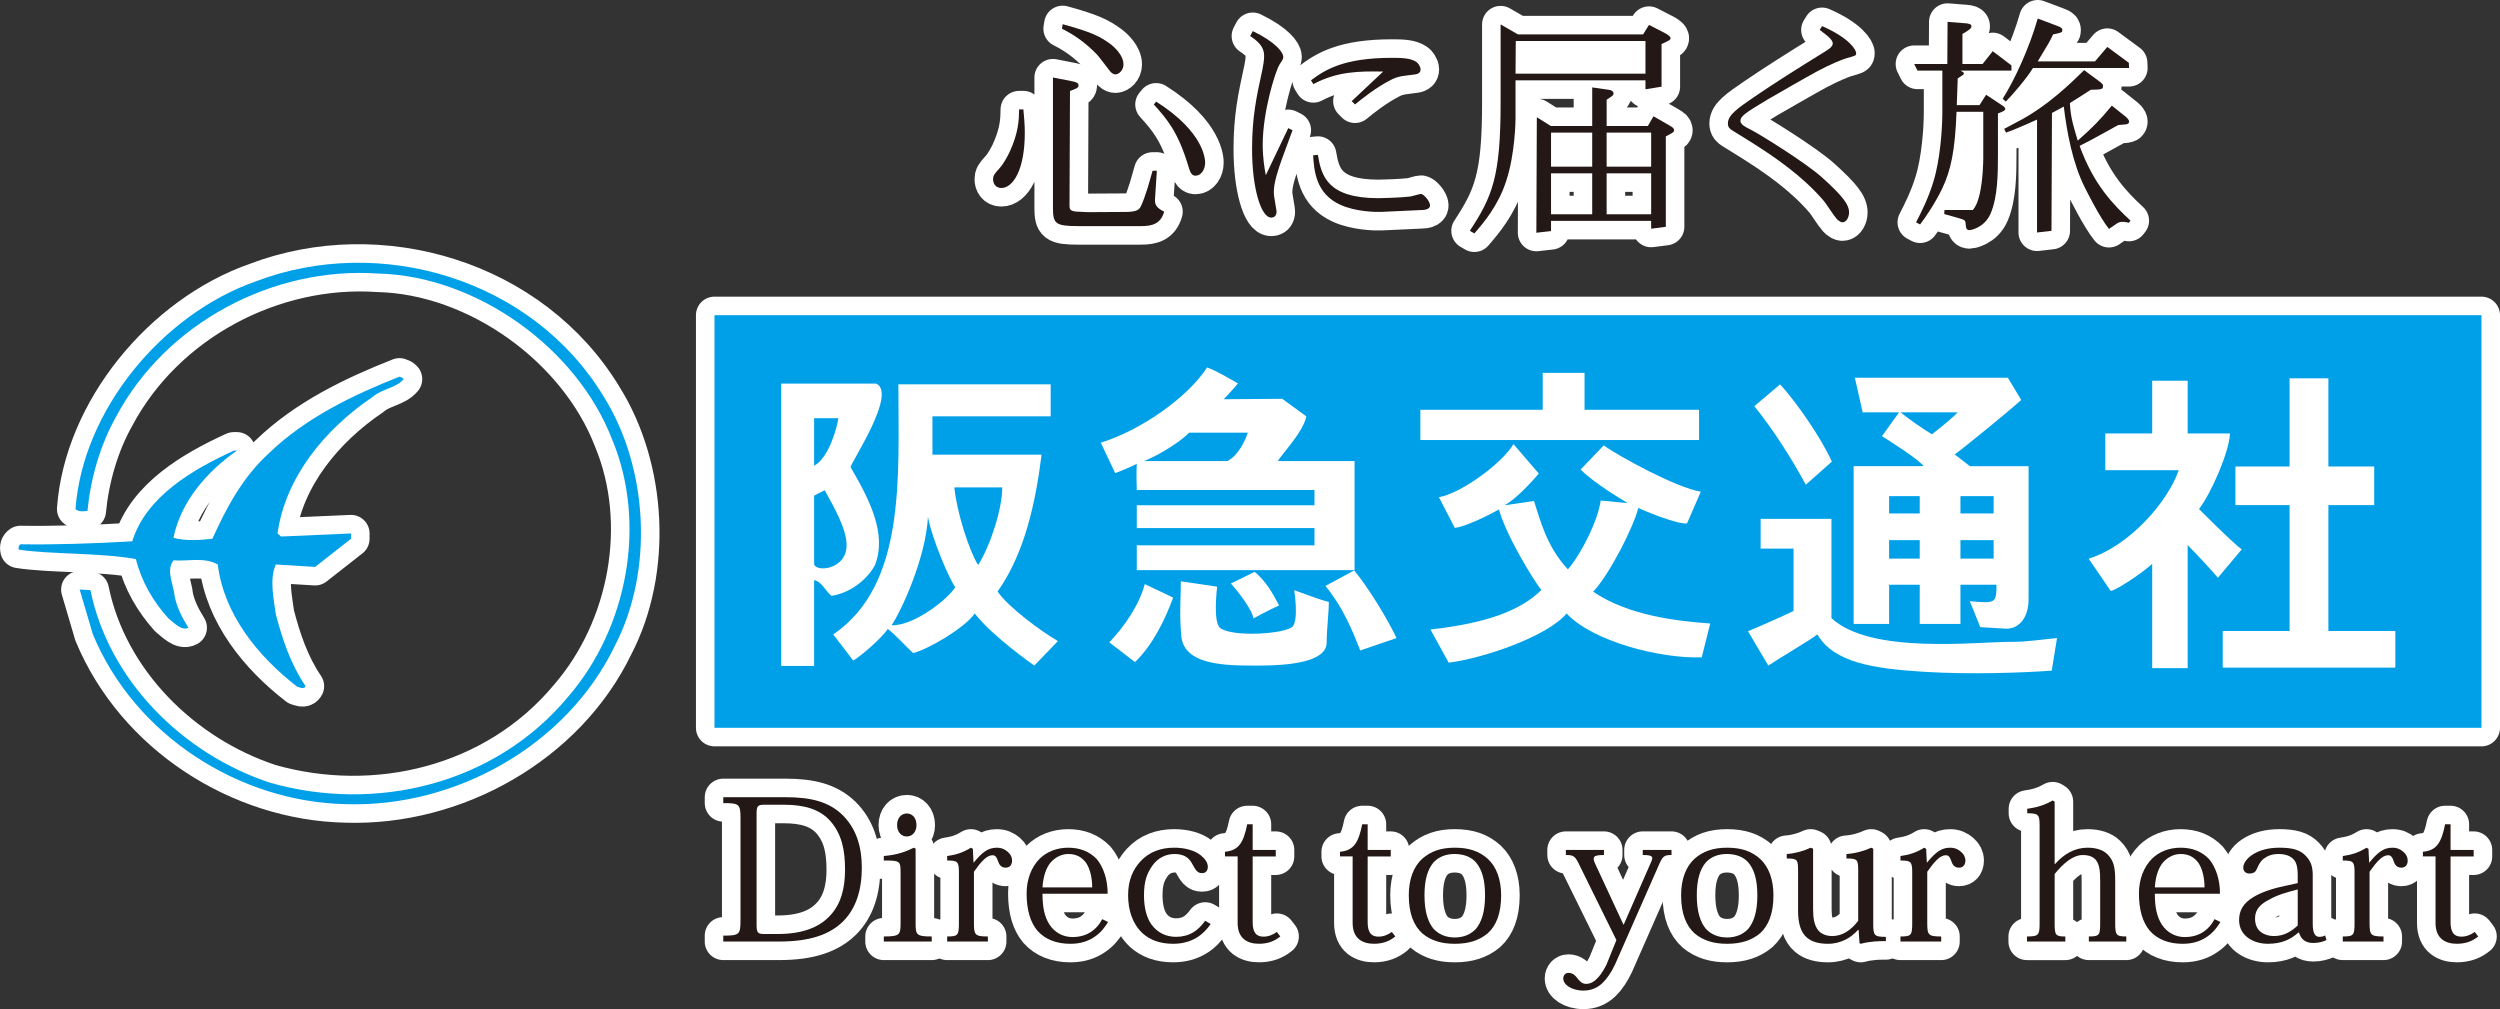
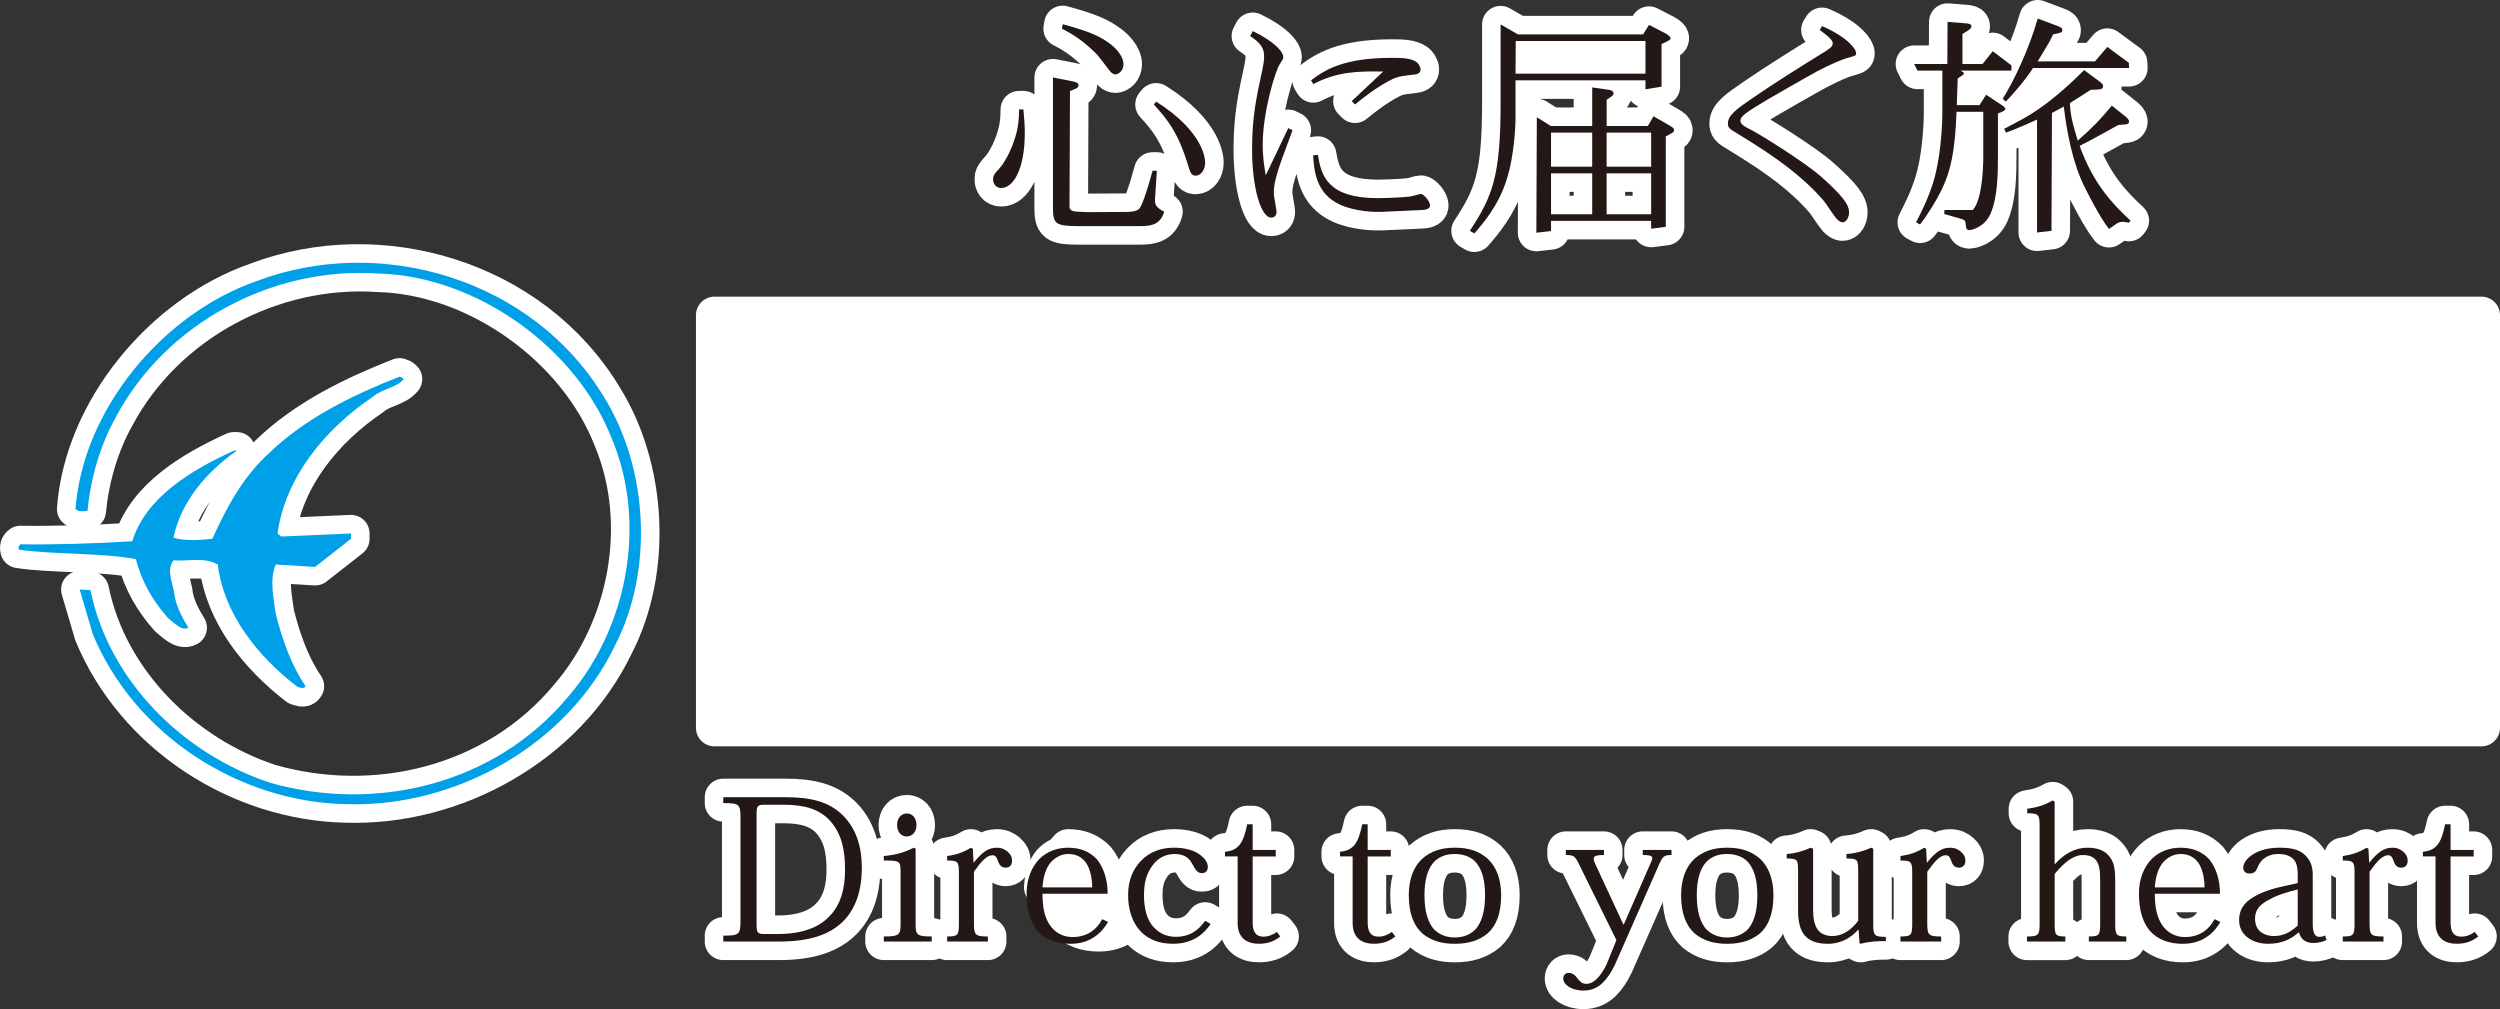
<svg xmlns="http://www.w3.org/2000/svg" id="b" viewBox="0 0 269.746 108.884">
  <rect x="0" y="0" width="269.746" height="108.884" fill="#333333" stroke="none" />
  <g id="c">
    <path d="m110.421,11.807c.076.868.153,1.558.153,2.528,0,4.06-1.303,5.95-2.528,5.95-.639,0-.894-.511-.894-.92s.102-.561.664-1.175c.511-.561.894-1.353,1.073-1.685,1.047-2.247,1.047-3.601,1.072-4.699h.46Zm14.402,6.614l-.204,3.141c-.025.613.281.919.996,1.277-.383,1.328-1.303,1.558-2.503,1.558h-6.792c-2.477,0-2.707-.281-2.707-1.992v-14.045l2.196.434c.434.103.562.205.562.409,0,.281-.23.358-.92.613l-.051,12.334c0,.383,0,.664.919.69l1.098.051,4.162-.025c1.124-.025,1.328-.256,1.507-.588.204-.383.536-1.328.741-1.991l.536-1.864h.459Zm-10.163-15.808c3.09.843,4.06,1.328,5.158,2.145.408.306,1.404,1.2,1.404,2.196,0,.638-.511,1.073-.868,1.073-.281,0-.459-.23-.536-.281-.204-.255-1.2-1.583-1.456-1.864-1.149-1.175-2.298-2.043-3.78-2.783l.077-.485Zm10.087,8.351c5.286,3.345,5.286,6.358,5.286,6.588,0,.741-.434,1.405-1.047,1.405-.459,0-.587-.435-.817-1.2-1.098-3.575-2.248-4.903-3.677-6.486l.255-.307Z" style="fill:#fff; stroke:#fff; stroke-linejoin:round; stroke-width:4px;" />
    <path d="m139.462,14.054l-1.149,3.115c-.357,1.021-.868,2.503-.868,3.474,0,.179,0,.357.026.511l.255,1.558c.051.307-.051.766-.562.766-1.123,0-2.068-3.244-2.068-7.355,0-3.498.459-5.592,1.123-8.657.077-.358.179-.945.179-1.456,0-.971-.664-1.558-1.507-2.12l.281-.537c2.579,1.251,3.294,2.35,3.294,2.784,0,.23-.102.358-.383.791-.46.664-1.839,5.133-1.839,8.683,0,1.456.205,2.605.332,3.294l2.426-5.081.459.229Zm1.992-5.388c1.507-1.124,3.498-2.426,8.734-2.426,1.072,0,2.043.025,2.656.46.127.076.434.459.434.791,0,.281-.18.485-.588.537l-1.379.179c-.459.076-.893.23-1.225.408-1.609.817-3.143,2.043-3.883,2.656l-.357-.358,3.396-3.192c-2.707-.051-4.98,0-7.534,1.354l-.255-.409Zm.741,8.044c.384,2.298,1.047,4.673,6.539,4.673.228,0,2.426-.051,3.447-.179.178-.025,1.021-.281,1.123-.281.307,0,.996.791.996,1.251,0,.434-.664.485-.844.485l-4.443.205c-.637.025-2.758-.025-4.391-.767-2.657-1.2-2.835-3.703-2.937-5.337l.511-.051Z" style="fill:#fff; stroke:#fff; stroke-linejoin:round; stroke-width:4px;" />
    <path d="m171.796,18.701v4.418h-4.442v-4.418h4.442Zm-4.442,6.231v-1.098h10.803v.843l1.582-.205v-9.755c.766-.409.895-.46.895-.664,0-.153-.076-.281-.537-.536l-1.685-.971-.611,1.047h-4.445v-2.834c.689-.46.742-.485.742-.664,0-.281-.282-.383-.537-.409l-1.763-.255v4.163h-4.468l-1.508-.945-.051,12.462,1.584-.179Zm4.442-10.624v3.677h-4.442v-3.677h4.442Zm6.36,4.392v4.418h-4.803v-4.418h4.803Zm0-4.392v3.677h-4.803v-3.677h4.803Zm-.613-9.883v3.524h-14.019l.025-3.524h13.994Zm-18.463,20.762c.994-1.149,2.553-2.962,3.422-5.618.996-2.962,1.021-6.691,1.021-6.742v-4.163h14.019v.97l1.736-.281v-4.597c.867-.409.971-.459.971-.638,0-.23-.537-.511-.588-.537l-1.736-.893-.639,1.021h-13.51l-1.863-1.073v8.453c0,7.993-.894,10.112-3.32,13.815l.486.281Z" style="fill:#fff; stroke:#fff; stroke-linejoin:round; stroke-width:4px;" />
    <path d="m196.344,3.226l.254-.409c2.988,1.303,3.703,2.605,3.678,2.937,0,.256-.076.256-1.072.537-.512.153-1.686.638-3.09,1.379-1.047.562-4.648,2.63-5.389,3.064-2.477,1.481-2.937,1.813-2.937,2.324,0,.383.639.689.844.792.996.459,6.104,3.651,7.865,5.209,2.4,2.145,3.014,3.039,3.014,3.881,0,.434-.256,1.047-.715,1.047-.307,0-.689-.434-.689-.459-.23-.23-1.098-1.609-1.353-1.89-2.248-2.605-5.082-4.597-8.019-6.435l-1.812-1.124c-.281-.179-.486-.332-.486-.766,0-.92,1.1-1.66,2.811-2.835,2.195-1.507,5.004-3.269,7.277-4.673.766-.46,1.227-.741,1.227-1.124,0-.332-.512-.766-.715-.919l-.689-.537Z" style="fill:#fff; stroke:#fff; stroke-linejoin:round; stroke-width:4px;" />
    <path d="m206.742,23.988c.561-1.098,1.303-2.554,1.838-4.29.766-2.4.996-5.822.996-7.61v-4.469h-2.682l-.357-.715h3.576l.025-4.545,1.939.153c.332.026.639.077.639.332,0,.23-.307.435-.971.817v3.243h2.172l1.098-1.379,2.017,1.532v.561h-5.49c.332.205.357.205.357.307,0,.128-.076.153-.664.536l-.102,2.886h2.451l.715-1.123,1.66,1.098c.127.077.408.255.408.434s-.256.281-.791.485v4.469c0,2.068-.025,4.545-.793,6.333-.689,1.583-2.221,1.787-2.246,1.787-.307,0-.408-.153-.435-.536-.025-.459-.025-.561-.689-.74l-1.633-.46.025-.434h3.064c.229-.306.459-.587.74-1.736.357-1.583.383-3.55.383-3.882v-4.979h-2.885c-.154,4.265-.639,6.359-1.533,8.249-.715,1.507-1.787,3.115-2.4,3.907l-.434-.23Zm12.615-16.65c-.664,1.098-2.223,2.911-2.937,3.626l-.332-.307c1.227-1.94,2.861-5.414,3.779-8.657l2.172.817c.434.153.484.281.484.435,0,.255-.102.28-.996.459-.332.715-.459.945-1.66,2.911h6.18l1.328-1.558,2.324,1.711.025.562h-10.367Zm.434,5.566l-1.201.537c-1.301.562-1.506.638-2.144.868l-.203-.409c.076-.025.305-.153.357-.179l1.098-.587c3.217-1.66,5.797-4.214,7.176-5.567l1.557,1.149c.461.332.486.434.486.562,0,.383-.23.383-1.328.409-.408.281-1.559.996-2.248,1.43.053,1.251.231,2.043.844,4.061,1.711-1.532,2.324-2.145,3.678-3.78l1.506,1.2c.076.077.357.281.357.537,0,.102-.076.179-.102.204-.154.076-.23.102-1.072.153l-1.201.664c-1.404.791-2.246,1.226-2.963,1.583,1.508,4.188,3.652,6.358,5.492,8.069l-.18.23c-.102-.026-.408-.102-.664-.102s-.434.051-.664.204c-.127.077-.689.485-.816.562-.996-1.226-2.451-4.163-2.605-4.469-1.328-2.63-1.941-6.001-2.273-8.733l-1.275.689-.051,12.718-1.559.179v-12.182Z" style="fill:#fff; stroke:#fff; stroke-linejoin:round; stroke-width:4px;" />
    <path d="m81.636,87.751c0-.746.118-.922.799-.922h2.115c2.209,0,3.902.461,5.077,1.801,1.199,1.406,1.551,3.076,1.551,5.228,0,1.998-.446,3.689-1.599,4.92-1.175,1.297-3.032,2-5.664,2h-1.458c-.729,0-.823-.154-.823-1.076v-11.951Zm-3.596,13.84h6.017c3.432,0,5.5-.791,6.911-2.176,1.387-1.383,2.021-3.383,2.021-5.799,0-2.197-.563-4.195-2.115-5.711-1.48-1.406-3.361-1.889-6.158-1.889h-6.675v.637c1.716,0,1.857.109,1.857,1.625v11.049c0,1.516-.141,1.627-1.857,1.627v.637Z" style="fill:#fff; stroke:#fff; stroke-linejoin:round; stroke-width:4px;" />
    <path d="m97.853,87.772c.564,0,1.034.463,1.034,1.254,0,.768-.47,1.228-1.058,1.228-.564,0-1.034-.461-1.034-1.228,0-.791.47-1.254,1.058-1.254Zm-.682,6.416c0-1.297-.047-1.34-1.81-1.34v-.484c1.387-.131,2.21-.394,3.244-.9l.188.109v8.018c0,1.275.071,1.451,1.74,1.451v.549h-5.171v-.549c1.716,0,1.81-.176,1.81-1.451v-5.402Z" style="fill:#fff; stroke:#fff; stroke-linejoin:round; stroke-width:4px;" />
    <path d="m103.466,94.21c0-1.252-.117-1.361-1.269-1.361v-.484c.94-.131,1.716-.373,2.562-.9l.212.131.07,1.473h.023c.917-1.121,1.551-1.603,2.491-1.603.518,0,.87.176,1.176.439.305.264.47.57.47.945,0,.482-.259.768-.682.768-.353,0-.635-.154-.799-.615-.188-.549-.329-.725-.635-.725-.611,0-1.223.682-1.998,1.779v5.535c0,1.297.118,1.451,1.504,1.451v.549h-4.395v-.549c1.175,0,1.269-.133,1.269-1.451v-5.381Z" style="fill:#fff; stroke:#fff; stroke-linejoin:round; stroke-width:4px;" />
-     <path d="m112.486,95.747c.07-1.207.399-2.109.87-2.68.54-.615,1.246-.922,1.904-.922.917,0,1.481.373,1.904.922.47.682.682,1.691.682,2.68h-5.359Zm7.028.682c0-1.537-.447-2.855-1.176-3.734-.799-.836-1.833-1.23-3.079-1.23s-2.303.439-3.056,1.164c-.916.9-1.434,2.264-1.434,3.756,0,1.846.423,3.143,1.152,4.021.87.988,2.115,1.428,3.573,1.428,1.128,0,1.975-.309,2.632-.77.658-.439,1.081-1.01,1.434-1.582l-.635-.307c-.282.57-.682,1.01-1.152,1.34-.611.416-1.316.592-2.068.592-1.011,0-1.904-.504-2.445-1.316-.611-.924-.775-2.043-.775-3.361h7.028Z" style="fill:#fff; stroke:#fff; stroke-linejoin:round; stroke-width:4px;" />
+     <path d="m112.486,95.747c.07-1.207.399-2.109.87-2.68.54-.615,1.246-.922,1.904-.922.917,0,1.481.373,1.904.922.47.682.682,1.691.682,2.68h-5.359Zm7.028.682c0-1.537-.447-2.855-1.176-3.734-.799-.836-1.833-1.23-3.079-1.23c-.916.9-1.434,2.264-1.434,3.756,0,1.846.423,3.143,1.152,4.021.87.988,2.115,1.428,3.573,1.428,1.128,0,1.975-.309,2.632-.77.658-.439,1.081-1.01,1.434-1.582l-.635-.307c-.282.57-.682,1.01-1.152,1.34-.611.416-1.316.592-2.068.592-1.011,0-1.904-.504-2.445-1.316-.611-.924-.775-2.043-.775-3.361h7.028Z" style="fill:#fff; stroke:#fff; stroke-linejoin:round; stroke-width:4px;" />
    <path d="m130.629,99.702c-.329.482-.846,1.076-1.551,1.492-.634.375-1.457.639-2.492.639-1.48,0-2.539-.439-3.314-1.143-1.104-1.033-1.551-2.527-1.551-4.107,0-1.604.517-2.746,1.316-3.625.963-1.055,2.233-1.494,3.666-1.494,1.128,0,2.186.285,2.844.812.446.352.775.769.775,1.252,0,.396-.211.682-.611.682-.494,0-.658-.242-1.128-1.098-.306-.572-.87-.967-1.856-.967-.894,0-1.787.394-2.398,1.273-.587.834-.893,1.691-.893,3.185,0,1.34.282,2.416.799,3.141.635.879,1.575,1.34,2.656,1.34.682,0,1.293-.154,1.857-.482.47-.285.893-.703,1.293-1.252l.587.352Z" style="fill:#fff; stroke:#fff; stroke-linejoin:round; stroke-width:4px;" />
    <path d="m132.176,91.903c1.481-.133,1.998-.988,2.397-2.965h.588v2.768h2.491v.703h-2.491v7.094c0,1.033.329,1.56,1.151,1.56.541,0,.987-.176,1.457-.506l.376.484c-.611.504-1.34.791-2.303.791-1.199,0-2.304-.527-2.304-2.242v-7.182h-1.363v-.506Z" style="fill:#fff; stroke:#fff; stroke-linejoin:round; stroke-width:4px;" />
    <path d="m144.584,91.903c1.481-.133,1.999-.988,2.397-2.965h.588v2.768h2.492v.703h-2.492v7.094c0,1.033.328,1.56,1.152,1.56.539,0,.986-.176,1.457-.506l.375.484c-.611.504-1.34.791-2.303.791-1.199,0-2.303-.527-2.303-2.242v-7.182h-1.364v-.506Z" style="fill:#fff; stroke:#fff; stroke-linejoin:round; stroke-width:4px;" />
    <path d="m153.699,96.626c0-1.691.328-2.789.963-3.559.564-.615,1.34-.922,2.281-.922.986,0,1.785.307,2.326.922.635.77.965,1.867.965,3.559,0,1.779-.4,2.9-.988,3.603-.541.57-1.293.922-2.279.922s-1.74-.352-2.281-.922c-.586-.703-.986-1.824-.986-3.603Zm-1.693-.021c0,1.998.565,3.316,1.482,4.129.939.77,2.068,1.1,3.478,1.1,1.48,0,2.633-.352,3.572-1.143.893-.812,1.434-2.109,1.434-4.086,0-1.736-.518-3.076-1.434-3.932-.916-.814-1.998-1.209-3.572-1.209-1.504,0-2.586.394-3.502,1.186-.941.857-1.459,2.219-1.459,3.955Z" style="fill:#fff; stroke:#fff; stroke-linejoin:round; stroke-width:4px;" />
    <path d="m170.552,93.616c-.587-1.273-.727-1.361-1.599-1.361v-.549h4.113v.549c-1.198,0-1.316.197-.869,1.119l2.961,6.371h.047l2.939-6.721c.281-.594.187-.77-.895-.77v-.549h3.104v.549c-.752,0-.939.109-1.316.967l-4.771,10.83c-.399.834-.823,1.492-1.363,2.019-.565.527-1.223.812-2.045.812-.682,0-1.223-.176-1.598-.416-.4-.264-.588-.572-.588-.9,0-.33.234-.594.565-.594.492,0,.752.307.986.615.235.285.47.57.918.57,1.033.023,1.809-1.295,2.208-2.107l1.058-2.615-3.854-7.82Z" style="fill:#fff; stroke:#fff; stroke-linejoin:round; stroke-width:4px;" />
    <path d="m183.08,96.626c0-1.691.33-2.789.963-3.559.564-.615,1.34-.922,2.281-.922.986,0,1.785.307,2.326.922.635.77.965,1.867.965,3.559,0,1.779-.4,2.9-.988,3.603-.541.57-1.293.922-2.279.922s-1.74-.352-2.281-.922c-.586-.703-.986-1.824-.986-3.603Zm-1.691-.021c0,1.998.562,3.316,1.48,4.129.939.77,2.068,1.1,3.478,1.1,1.48,0,2.633-.352,3.572-1.143.892-.812,1.434-2.109,1.434-4.086,0-1.736-.518-3.076-1.434-3.932-.916-.814-1.998-1.209-3.572-1.209-1.504,0-2.586.394-3.502,1.186-.941.857-1.457,2.219-1.457,3.955Z" style="fill:#fff; stroke:#fff; stroke-linejoin:round; stroke-width:4px;" />
    <path d="m202.119,99.636c0,1.295.094,1.449,1.363,1.449v.461c-.471,0-.916,0-1.316.045-.471.043-.916.109-1.387.242l-.141-.066-.094-1.428h-.07c-.705.791-1.787,1.494-3.244,1.494-.941,0-1.717-.199-2.258-.66-.656-.549-.963-1.516-.963-2.898v-4.285c0-1.228-.047-1.361-1.223-1.361v-.482c.941-.067,1.834-.33,2.586-.682l.258.109v6.525c0,1.031.143,1.756.541,2.262.33.418.895.637,1.527.637,1.059,0,1.998-.592,2.799-1.646v-5.295c0-1.318-.047-1.428-1.269-1.428v-.482c.986-.067,1.904-.33,2.68-.682l.211.109v8.062Z" style="fill:#fff; stroke:#fff; stroke-linejoin:round; stroke-width:4px;" />
    <path d="m206.326,94.21c0-1.252-.117-1.361-1.269-1.361v-.484c.941-.131,1.717-.373,2.562-.9l.211.131.07,1.473h.025c.916-1.121,1.551-1.603,2.49-1.603.517,0,.869.176,1.176.439.305.264.471.57.471.945,0,.482-.26.768-.682.768-.353,0-.635-.154-.801-.615-.187-.549-.328-.725-.635-.725-.609,0-1.221.682-1.996,1.779v5.535c0,1.297.117,1.451,1.504,1.451v.549h-4.396v-.549c1.176,0,1.269-.133,1.269-1.451v-5.381Z" style="fill:#fff; stroke:#fff; stroke-linejoin:round; stroke-width:4px;" />
    <path d="m220.07,89.048c0-1.164-.141-1.297-1.338-1.297v-.482c1.08-.154,1.879-.397,2.75-.9l.211.131v6.723h.047c.963-1.076,2.115-1.758,3.502-1.758.916,0,1.67.242,2.115.682.728.703.869,1.471.869,2.877v4.568c0,1.297.096,1.451,1.199,1.451v.549h-4.043v-.549c1.129,0,1.223-.133,1.223-1.451v-4.48c0-1.143-.07-1.824-.471-2.328-.305-.352-.752-.527-1.41-.527-1.033,0-2.068.857-3.031,2.043v5.316c0,1.295.094,1.428,1.152,1.428v.549h-4.139v-.549c1.269,0,1.363-.154,1.363-1.451v-10.543Z" style="fill:#fff; stroke:#fff; stroke-linejoin:round; stroke-width:4px;" />
    <path d="m232.506,95.747c.07-1.207.398-2.109.869-2.68.541-.615,1.246-.922,1.904-.922.916,0,1.48.373,1.904.922.469.682.682,1.691.682,2.68h-5.359Zm7.027.682c0-1.537-.447-2.855-1.176-3.734-.799-.836-1.832-1.23-3.078-1.23s-2.305.439-3.057,1.164c-.916.9-1.434,2.264-1.434,3.756,0,1.846.424,3.143,1.152,4.021.869.988,2.115,1.428,3.572,1.428,1.129,0,1.975-.309,2.633-.77.658-.439,1.082-1.01,1.434-1.582l-.635-.307c-.281.57-.682,1.01-1.152,1.34-.609.416-1.314.592-2.068.592-1.01,0-1.902-.504-2.443-1.316-.611-.924-.775-2.043-.775-3.361h7.027Z" style="fill:#fff; stroke:#fff; stroke-linejoin:round; stroke-width:4px;" />
    <path d="m247.922,99.854c-.588.551-1.389,1.143-2.539,1.143-.705,0-1.199-.219-1.551-.527-.353-.328-.518-.812-.518-1.383,0-1.012.658-1.582,1.574-2.043.869-.506,2.021-.812,3.033-1.076v3.887Zm1.621-5.338c0-.967-.164-1.559-.775-2.195-.588-.615-1.41-.857-2.82-.857-1.246,0-2.068.285-2.68.615-.752.418-1.223,1.01-1.223,1.537,0,.33.211.637.658.637.494,0,.705-.219.822-.527.211-.482.424-.855.728-1.076.424-.307.893-.504,1.598-.504.777,0,1.34.219,1.693.658.305.373.377,1.033.377,1.537v.945l-1.389.307c-1.504.309-2.678.748-3.478,1.254-1.033.637-1.457,1.428-1.457,2.437,0,.834.377,1.471.941,1.889.611.461,1.41.66,2.162.66,1.551,0,2.49-.506,3.291-1.209h.07c.211.725.705,1.121,1.527,1.121.611,0,1.033-.133,1.434-.309l-.141-.506c-.187.111-.4.154-.635.154-.471,0-.705-.439-.705-1.428v-5.141Z" style="fill:#fff; stroke:#fff; stroke-linejoin:round; stroke-width:4px;" />
    <path d="m254.053,94.21c0-1.252-.117-1.361-1.27-1.361v-.484c.939-.131,1.715-.373,2.562-.9l.211.131.07,1.473h.023c.916-1.121,1.551-1.603,2.492-1.603.516,0,.869.176,1.174.439.307.264.471.57.471.945,0,.482-.258.768-.682.768-.352,0-.635-.154-.799-.615-.187-.549-.33-.725-.635-.725-.611,0-1.223.682-1.998,1.779v5.535c0,1.297.117,1.451,1.504,1.451v.549h-4.395v-.549c1.176,0,1.27-.133,1.27-1.451v-5.381Z" style="fill:#fff; stroke:#fff; stroke-linejoin:round; stroke-width:4px;" />
    <path d="m261.428,91.903c1.48-.133,1.998-.988,2.396-2.965h.588v2.768h2.492v.703h-2.492v7.094c0,1.033.33,1.56,1.152,1.56.541,0,.986-.176,1.457-.506l.375.484c-.609.504-1.34.791-2.303.791-1.199,0-2.303-.527-2.303-2.242v-7.182h-1.363v-.506Z" style="fill:#fff; stroke:#fff; stroke-linejoin:round; stroke-width:4px;" />
    <rect x="77.091" y="34.008" width="190.655" height="44.522" style="fill:#fff; stroke:#fff; stroke-linejoin:round; stroke-width:4px;" />
    <path d="m65.164,42.83c4.771,7.658,5.41,18.726,1.157,26.892-5.158,10.682-17.155,17.434-29.022,17.045-11.549-.248-22.769-7.457-27.282-18.33l-1.422-4.828,1.165.066c1.991,9.775,9.995,17.695,19.407,20.787,11.291,3.209,24.186.25,32.129-9.277,6.446-7.457,8.511-18.713,4.769-27.729-3.804-9.901-14.644-17.684-25.279-17.943-11.288-.773-22.84,5.283-28.255,15.439-1.744,3.091-2.77,6.768-3.089,10.162-.393.071-.971.133-1.296-.187.78-10.683,9.358-21.037,19.479-24.575,13.351-5.086,29.809-.324,37.539,12.478Z" style="fill:#fff; stroke:#fff; stroke-linejoin:round; stroke-width:4px;" />
    <path d="m43.559,40.904c-.779.959-2.329,1.027-3.356,1.926-5.16,3.479-9.422,8.691-10.257,14.727l.385.333,7.544-.333v.576l-3.874,3.036-4.248-.261c-.713,1.671-.194,3.794,0,5.338.704,2.71,1.603,5.41,3.221,7.792-.194.377-.641.125-.896.063-4.268-3.285-7.936-7.855-8.579-13.193-1.486-.836-3.23-.32-4.78-.447-.839,1.161,0,2.512.134,3.916.261,1.234.834,2.317,1.475,3.352-.705.387-1.549-.521-2.187-1.034-1.615-1.795-2.896-3.991-3.476-6.369-3.686-.692-9.425-.506-12.64-1.024-.067-.254,0-.456.189-.575,3.413.059,7.992-.074,12.058-.323,1.479-4.827,6.577-7.78,10.964-9.782h.318c-3.288,2.314-6.051,5.535-6.835,9.398,1.231.384,2.969.25,4.197.114,1.482-3.27,3.22-6.611,6.124-9.253,3.934-3.792,9.022-6.251,14.062-8.238.124.065.321.065.456.263Z" style="fill:#fff; stroke:#fff; stroke-linejoin:round; stroke-width:4px;" />
    <path d="m110.421,11.807c.076.868.153,1.558.153,2.528,0,4.06-1.303,5.95-2.528,5.95-.639,0-.894-.511-.894-.92s.102-.561.664-1.175c.511-.561.894-1.353,1.073-1.685,1.047-2.247,1.047-3.601,1.072-4.699h.46Zm14.402,6.614l-.204,3.141c-.025.613.281.919.996,1.277-.383,1.328-1.303,1.558-2.503,1.558h-6.792c-2.477,0-2.707-.281-2.707-1.992v-14.045l2.196.434c.434.103.562.205.562.409,0,.281-.23.358-.92.613l-.051,12.334c0,.383,0,.664.919.69l1.098.051,4.162-.025c1.124-.025,1.328-.256,1.507-.588.204-.383.536-1.328.741-1.991l.536-1.864h.459Zm-10.163-15.808c3.09.843,4.06,1.328,5.158,2.145.408.306,1.404,1.2,1.404,2.196,0,.638-.511,1.073-.868,1.073-.281,0-.459-.23-.536-.281-.204-.255-1.2-1.583-1.456-1.864-1.149-1.175-2.298-2.043-3.78-2.783l.077-.485Zm10.087,8.351c5.286,3.345,5.286,6.358,5.286,6.588,0,.741-.434,1.405-1.047,1.405-.459,0-.587-.435-.817-1.2-1.098-3.575-2.248-4.903-3.677-6.486l.255-.307Z" style="fill:#231815;" />
    <path d="m139.462,14.054l-1.149,3.115c-.357,1.021-.868,2.503-.868,3.474,0,.179,0,.357.026.511l.255,1.558c.051.307-.051.766-.562.766-1.123,0-2.068-3.244-2.068-7.355,0-3.498.459-5.592,1.123-8.657.077-.358.179-.945.179-1.456,0-.971-.664-1.558-1.507-2.12l.281-.537c2.579,1.251,3.294,2.35,3.294,2.784,0,.23-.102.358-.383.791-.46.664-1.839,5.133-1.839,8.683,0,1.456.205,2.605.332,3.294l2.426-5.081.459.229Zm1.992-5.388c1.507-1.124,3.498-2.426,8.734-2.426,1.072,0,2.043.025,2.656.46.127.076.434.459.434.791,0,.281-.18.485-.588.537l-1.379.179c-.459.076-.893.23-1.225.408-1.609.817-3.143,2.043-3.883,2.656l-.357-.358,3.396-3.192c-2.707-.051-4.98,0-7.534,1.354l-.255-.409Zm.741,8.044c.384,2.298,1.047,4.673,6.539,4.673.228,0,2.426-.051,3.447-.179.178-.025,1.021-.281,1.123-.281.307,0,.996.791.996,1.251,0,.434-.664.485-.844.485l-4.443.205c-.637.025-2.758-.025-4.391-.767-2.657-1.2-2.835-3.703-2.937-5.337l.511-.051Z" style="fill:#231815;" />
    <path d="m171.796,18.701v4.418h-4.442v-4.418h4.442Zm-4.442,6.231v-1.098h10.803v.843l1.582-.205v-9.755c.766-.409.895-.46.895-.664,0-.153-.076-.281-.537-.536l-1.685-.971-.611,1.047h-4.445v-2.834c.689-.46.742-.485.742-.664,0-.281-.282-.383-.537-.409l-1.763-.255v4.163h-4.468l-1.508-.945-.051,12.462,1.584-.179Zm4.442-10.624v3.677h-4.442v-3.677h4.442Zm6.36,4.392v4.418h-4.803v-4.418h4.803Zm0-4.392v3.677h-4.803v-3.677h4.803Zm-.613-9.883v3.524h-14.019l.025-3.524h13.994Zm-18.463,20.762c.994-1.149,2.553-2.962,3.422-5.618.996-2.962,1.021-6.691,1.021-6.742v-4.163h14.019v.97l1.736-.281v-4.597c.867-.409.971-.459.971-.638,0-.23-.537-.511-.588-.537l-1.736-.893-.639,1.021h-13.51l-1.863-1.073v8.453c0,7.993-.894,10.112-3.32,13.815l.486.281Z" style="fill:#231815;" />
    <path d="m196.344,3.226l.254-.409c2.988,1.303,3.703,2.605,3.678,2.937,0,.256-.076.256-1.072.537-.512.153-1.686.638-3.09,1.379-1.047.562-4.648,2.63-5.389,3.064-2.477,1.481-2.937,1.813-2.937,2.324,0,.383.639.689.844.792.996.459,6.104,3.651,7.865,5.209,2.4,2.145,3.014,3.039,3.014,3.881,0,.434-.256,1.047-.715,1.047-.307,0-.689-.434-.689-.459-.23-.23-1.098-1.609-1.353-1.89-2.248-2.605-5.082-4.597-8.019-6.435l-1.812-1.124c-.281-.179-.486-.332-.486-.766,0-.92,1.1-1.66,2.811-2.835,2.195-1.507,5.004-3.269,7.277-4.673.766-.46,1.227-.741,1.227-1.124,0-.332-.512-.766-.715-.919l-.689-.537Z" style="fill:#231815;" />
    <path d="m206.742,23.988c.561-1.098,1.303-2.554,1.838-4.29.766-2.4.996-5.822.996-7.61v-4.469h-2.682l-.357-.715h3.576l.025-4.545,1.939.153c.332.026.639.077.639.332,0,.23-.307.435-.971.817v3.243h2.172l1.098-1.379,2.017,1.532v.561h-5.49c.332.205.357.205.357.307,0,.128-.076.153-.664.536l-.102,2.886h2.451l.715-1.123,1.66,1.098c.127.077.408.255.408.434s-.256.281-.791.485v4.469c0,2.068-.025,4.545-.793,6.333-.689,1.583-2.221,1.787-2.246,1.787-.307,0-.408-.153-.435-.536-.025-.459-.025-.561-.689-.74l-1.633-.46.025-.434h3.064c.229-.306.459-.587.74-1.736.357-1.583.383-3.55.383-3.882v-4.979h-2.885c-.154,4.265-.639,6.359-1.533,8.249-.715,1.507-1.787,3.115-2.4,3.907l-.434-.23Zm12.615-16.65c-.664,1.098-2.223,2.911-2.937,3.626l-.332-.307c1.227-1.94,2.861-5.414,3.779-8.657l2.172.817c.434.153.484.281.484.435,0,.255-.102.28-.996.459-.332.715-.459.945-1.66,2.911h6.18l1.328-1.558,2.324,1.711.025.562h-10.367Zm.434,5.566l-1.201.537c-1.301.562-1.506.638-2.144.868l-.203-.409c.076-.025.305-.153.357-.179l1.098-.587c3.217-1.66,5.797-4.214,7.176-5.567l1.557,1.149c.461.332.486.434.486.562,0,.383-.23.383-1.328.409-.408.281-1.559.996-2.248,1.43.053,1.251.231,2.043.844,4.061,1.711-1.532,2.324-2.145,3.678-3.78l1.506,1.2c.076.077.357.281.357.537,0,.102-.076.179-.102.204-.154.076-.23.102-1.072.153l-1.201.664c-1.404.791-2.246,1.226-2.963,1.583,1.508,4.188,3.652,6.358,5.492,8.069l-.18.23c-.102-.026-.408-.102-.664-.102s-.434.051-.664.204c-.127.077-.689.485-.816.562-.996-1.226-2.451-4.163-2.605-4.469-1.328-2.63-1.941-6.001-2.273-8.733l-1.275.689-.051,12.718-1.559.179v-12.182Z" style="fill:#231815;" />
    <path d="m81.636,87.751c0-.746.118-.922.799-.922h2.115c2.209,0,3.902.461,5.077,1.801,1.199,1.406,1.551,3.076,1.551,5.228,0,1.998-.446,3.689-1.599,4.92-1.175,1.297-3.032,2-5.664,2h-1.458c-.729,0-.823-.154-.823-1.076v-11.951Zm-3.596,13.84h6.017c3.432,0,5.5-.791,6.911-2.176,1.387-1.383,2.021-3.383,2.021-5.799,0-2.197-.563-4.195-2.115-5.711-1.48-1.406-3.361-1.889-6.158-1.889h-6.675v.637c1.716,0,1.857.109,1.857,1.625v11.049c0,1.516-.141,1.627-1.857,1.627v.637Z" style="fill:#231815;" />
    <path d="m97.853,87.772c.564,0,1.034.463,1.034,1.254,0,.768-.47,1.228-1.058,1.228-.564,0-1.034-.461-1.034-1.228,0-.791.47-1.254,1.058-1.254Zm-.682,6.416c0-1.297-.047-1.34-1.81-1.34v-.484c1.387-.131,2.21-.394,3.244-.9l.188.109v8.018c0,1.275.071,1.451,1.74,1.451v.549h-5.171v-.549c1.716,0,1.81-.176,1.81-1.451v-5.402Z" style="fill:#231815;" />
    <path d="m103.466,94.21c0-1.252-.117-1.361-1.269-1.361v-.484c.94-.131,1.716-.373,2.562-.9l.212.131.07,1.473h.023c.917-1.121,1.551-1.603,2.491-1.603.518,0,.87.176,1.176.439.305.264.47.57.47.945,0,.482-.259.768-.682.768-.353,0-.635-.154-.799-.615-.188-.549-.329-.725-.635-.725-.611,0-1.223.682-1.998,1.779v5.535c0,1.297.118,1.451,1.504,1.451v.549h-4.395v-.549c1.175,0,1.269-.133,1.269-1.451v-5.381Z" style="fill:#231815;" />
    <path d="m112.486,95.747c.07-1.207.399-2.109.87-2.68.54-.615,1.246-.922,1.904-.922.917,0,1.481.373,1.904.922.47.682.682,1.691.682,2.68h-5.359Zm7.028.682c0-1.537-.447-2.855-1.176-3.734-.799-.836-1.833-1.23-3.079-1.23s-2.303.439-3.056,1.164c-.916.9-1.434,2.264-1.434,3.756,0,1.846.423,3.143,1.152,4.021.87.988,2.115,1.428,3.573,1.428,1.128,0,1.975-.309,2.632-.77.658-.439,1.081-1.01,1.434-1.582l-.635-.307c-.282.57-.682,1.01-1.152,1.34-.611.416-1.316.592-2.068.592-1.011,0-1.904-.504-2.445-1.316-.611-.924-.775-2.043-.775-3.361h7.028Z" style="fill:#231815;" />
    <path d="m130.629,99.702c-.329.482-.846,1.076-1.551,1.492-.634.375-1.457.639-2.492.639-1.48,0-2.539-.439-3.314-1.143-1.104-1.033-1.551-2.527-1.551-4.107,0-1.604.517-2.746,1.316-3.625.963-1.055,2.233-1.494,3.666-1.494,1.128,0,2.186.285,2.844.812.446.352.775.769.775,1.252,0,.396-.211.682-.611.682-.494,0-.658-.242-1.128-1.098-.306-.572-.87-.967-1.856-.967-.894,0-1.787.394-2.398,1.273-.587.834-.893,1.691-.893,3.185,0,1.34.282,2.416.799,3.141.635.879,1.575,1.34,2.656,1.34.682,0,1.293-.154,1.857-.482.47-.285.893-.703,1.293-1.252l.587.352Z" style="fill:#231815;" />
    <path d="m132.176,91.903c1.481-.133,1.998-.988,2.397-2.965h.588v2.768h2.491v.703h-2.491v7.094c0,1.033.329,1.56,1.151,1.56.541,0,.987-.176,1.457-.506l.376.484c-.611.504-1.34.791-2.303.791-1.199,0-2.304-.527-2.304-2.242v-7.182h-1.363v-.506Z" style="fill:#231815;" />
    <path d="m144.584,91.903c1.481-.133,1.999-.988,2.397-2.965h.588v2.768h2.492v.703h-2.492v7.094c0,1.033.328,1.56,1.152,1.56.539,0,.986-.176,1.457-.506l.375.484c-.611.504-1.34.791-2.303.791-1.199,0-2.303-.527-2.303-2.242v-7.182h-1.364v-.506Z" style="fill:#231815;" />
    <path d="m153.699,96.626c0-1.691.328-2.789.963-3.559.564-.615,1.34-.922,2.281-.922.986,0,1.785.307,2.326.922.635.77.965,1.867.965,3.559,0,1.779-.4,2.9-.988,3.603-.541.57-1.293.922-2.279.922s-1.74-.352-2.281-.922c-.586-.703-.986-1.824-.986-3.603Zm-1.693-.021c0,1.998.565,3.316,1.482,4.129.939.77,2.068,1.1,3.478,1.1,1.48,0,2.633-.352,3.572-1.143.893-.812,1.434-2.109,1.434-4.086,0-1.736-.518-3.076-1.434-3.932-.916-.814-1.998-1.209-3.572-1.209-1.504,0-2.586.394-3.502,1.186-.941.857-1.459,2.219-1.459,3.955Z" style="fill:#231815;" />
    <path d="m170.552,93.616c-.587-1.273-.727-1.361-1.599-1.361v-.549h4.113v.549c-1.198,0-1.316.197-.869,1.119l2.961,6.371h.047l2.939-6.721c.281-.594.187-.77-.895-.77v-.549h3.104v.549c-.752,0-.939.109-1.316.967l-4.771,10.83c-.399.834-.823,1.492-1.363,2.019-.565.527-1.223.812-2.045.812-.682,0-1.223-.176-1.598-.416-.4-.264-.588-.572-.588-.9,0-.33.234-.594.565-.594.492,0,.752.307.986.615.235.285.47.57.918.57,1.033.023,1.809-1.295,2.208-2.107l1.058-2.615-3.854-7.82Z" style="fill:#231815;" />
    <path d="m183.08,96.626c0-1.691.33-2.789.963-3.559.564-.615,1.34-.922,2.281-.922.986,0,1.785.307,2.326.922.635.77.965,1.867.965,3.559,0,1.779-.4,2.9-.988,3.603-.541.57-1.293.922-2.279.922s-1.74-.352-2.281-.922c-.586-.703-.986-1.824-.986-3.603Zm-1.691-.021c0,1.998.562,3.316,1.48,4.129.939.77,2.068,1.1,3.478,1.1,1.48,0,2.633-.352,3.572-1.143.892-.812,1.434-2.109,1.434-4.086,0-1.736-.518-3.076-1.434-3.932-.916-.814-1.998-1.209-3.572-1.209-1.504,0-2.586.394-3.502,1.186-.941.857-1.457,2.219-1.457,3.955Z" style="fill:#231815;" />
    <path d="m202.119,99.636c0,1.295.094,1.449,1.363,1.449v.461c-.471,0-.916,0-1.316.045-.471.043-.916.109-1.387.242l-.141-.066-.094-1.428h-.07c-.705.791-1.787,1.494-3.244,1.494-.941,0-1.717-.199-2.258-.66-.656-.549-.963-1.516-.963-2.898v-4.285c0-1.228-.047-1.361-1.223-1.361v-.482c.941-.067,1.834-.33,2.586-.682l.258.109v6.525c0,1.031.143,1.756.541,2.262.33.418.895.637,1.527.637,1.059,0,1.998-.592,2.799-1.646v-5.295c0-1.318-.047-1.428-1.269-1.428v-.482c.986-.067,1.904-.33,2.68-.682l.211.109v8.062Z" style="fill:#231815;" />
    <path d="m206.326,94.21c0-1.252-.117-1.361-1.269-1.361v-.484c.941-.131,1.717-.373,2.562-.9l.211.131.07,1.473h.025c.916-1.121,1.551-1.603,2.49-1.603.517,0,.869.176,1.176.439.305.264.471.57.471.945,0,.482-.26.768-.682.768-.353,0-.635-.154-.801-.615-.187-.549-.328-.725-.635-.725-.609,0-1.221.682-1.996,1.779v5.535c0,1.297.117,1.451,1.504,1.451v.549h-4.396v-.549c1.176,0,1.269-.133,1.269-1.451v-5.381Z" style="fill:#231815;" />
    <path d="m220.07,89.048c0-1.164-.141-1.297-1.338-1.297v-.482c1.08-.154,1.879-.397,2.75-.9l.211.131v6.723h.047c.963-1.076,2.115-1.758,3.502-1.758.916,0,1.67.242,2.115.682.728.703.869,1.471.869,2.877v4.568c0,1.297.096,1.451,1.199,1.451v.549h-4.043v-.549c1.129,0,1.223-.133,1.223-1.451v-4.48c0-1.143-.07-1.824-.471-2.328-.305-.352-.752-.527-1.41-.527-1.033,0-2.068.857-3.031,2.043v5.316c0,1.295.094,1.428,1.152,1.428v.549h-4.139v-.549c1.269,0,1.363-.154,1.363-1.451v-10.543Z" style="fill:#231815;" />
    <path d="m232.506,95.747c.07-1.207.398-2.109.869-2.68.541-.615,1.246-.922,1.904-.922.916,0,1.48.373,1.904.922.469.682.682,1.691.682,2.68h-5.359Zm7.027.682c0-1.537-.447-2.855-1.176-3.734-.799-.836-1.832-1.23-3.078-1.23s-2.305.439-3.057,1.164c-.916.9-1.434,2.264-1.434,3.756,0,1.846.424,3.143,1.152,4.021.869.988,2.115,1.428,3.572,1.428,1.129,0,1.975-.309,2.633-.77.658-.439,1.082-1.01,1.434-1.582l-.635-.307c-.281.57-.682,1.01-1.152,1.34-.609.416-1.314.592-2.068.592-1.01,0-1.902-.504-2.443-1.316-.611-.924-.775-2.043-.775-3.361h7.027Z" style="fill:#231815;" />
    <path d="m247.922,99.854c-.588.551-1.389,1.143-2.539,1.143-.705,0-1.199-.219-1.551-.527-.353-.328-.518-.812-.518-1.383,0-1.012.658-1.582,1.574-2.043.869-.506,2.021-.812,3.033-1.076v3.887Zm1.621-5.338c0-.967-.164-1.559-.775-2.195-.588-.615-1.41-.857-2.82-.857-1.246,0-2.068.285-2.68.615-.752.418-1.223,1.01-1.223,1.537,0,.33.211.637.658.637.494,0,.705-.219.822-.527.211-.482.424-.855.728-1.076.424-.307.893-.504,1.598-.504.777,0,1.34.219,1.693.658.305.373.377,1.033.377,1.537v.945l-1.389.307c-1.504.309-2.678.748-3.478,1.254-1.033.637-1.457,1.428-1.457,2.437,0,.834.377,1.471.941,1.889.611.461,1.41.66,2.162.66,1.551,0,2.49-.506,3.291-1.209h.07c.211.725.705,1.121,1.527,1.121.611,0,1.033-.133,1.434-.309l-.141-.506c-.187.111-.4.154-.635.154-.471,0-.705-.439-.705-1.428v-5.141Z" style="fill:#231815;" />
    <path d="m254.053,94.21c0-1.252-.117-1.361-1.27-1.361v-.484c.939-.131,1.715-.373,2.562-.9l.211.131.07,1.473h.023c.916-1.121,1.551-1.603,2.492-1.603.516,0,.869.176,1.174.439.307.264.471.57.471.945,0,.482-.258.768-.682.768-.352,0-.635-.154-.799-.615-.187-.549-.33-.725-.635-.725-.611,0-1.223.682-1.998,1.779v5.535c0,1.297.117,1.451,1.504,1.451v.549h-4.395v-.549c1.176,0,1.27-.133,1.27-1.451v-5.381Z" style="fill:#231815;" />
    <path d="m261.428,91.903c1.48-.133,1.998-.988,2.396-2.965h.588v2.768h2.492v.703h-2.492v7.094c0,1.033.33,1.56,1.152,1.56.541,0,.986-.176,1.457-.506l.375.484c-.609.504-1.34.791-2.303.791-1.199,0-2.303-.527-2.303-2.242v-7.182h-1.363v-.506Z" style="fill:#231815;" />
-     <rect x="77.091" y="34.008" width="190.655" height="44.522" style="fill:#00a0e9;" />
    <path d="m65.164,42.83c4.771,7.658,5.41,18.726,1.157,26.892-5.158,10.682-17.155,17.434-29.022,17.045-11.549-.248-22.769-7.457-27.282-18.33l-1.422-4.828,1.165.066c1.991,9.775,9.995,17.695,19.407,20.787,11.291,3.209,24.186.25,32.129-9.277,6.446-7.457,8.511-18.713,4.769-27.729-3.804-9.901-14.644-17.684-25.279-17.943-11.288-.773-22.84,5.283-28.255,15.439-1.744,3.091-2.77,6.768-3.089,10.162-.393.071-.971.133-1.296-.187.78-10.683,9.358-21.037,19.479-24.575,13.351-5.086,29.809-.324,37.539,12.478Z" style="fill:#00a0e9;" />
    <path d="m43.559,40.904c-.779.959-2.329,1.027-3.356,1.926-5.16,3.479-9.422,8.691-10.257,14.727l.385.333,7.544-.333v.576l-3.874,3.036-4.248-.261c-.713,1.671-.194,3.794,0,5.338.704,2.71,1.603,5.41,3.221,7.792-.194.377-.641.125-.896.063-4.268-3.285-7.936-7.855-8.579-13.193-1.486-.836-3.23-.32-4.78-.447-.839,1.161,0,2.512.134,3.916.261,1.234.834,2.317,1.475,3.352-.705.387-1.549-.521-2.187-1.034-1.615-1.795-2.896-3.991-3.476-6.369-3.686-.692-9.425-.506-12.64-1.024-.067-.254,0-.456.189-.575,3.413.059,7.992-.074,12.058-.323,1.479-4.827,6.577-7.78,10.964-9.782h.318c-3.288,2.314-6.051,5.535-6.835,9.398,1.231.384,2.969.25,4.197.114,1.482-3.27,3.22-6.611,6.124-9.253,3.934-3.792,9.022-6.251,14.062-8.238.124.065.321.065.456.263Z" style="fill:#00a0e9;" />
    <path d="m203.832,63.094h3.305v4.228h4.392v-4.228h3.887c0,2.007-.09,2.007-2.871,1.78l1.121,2.791,2.533.157c1.603.172,2.682-1.144,2.682-3.151v-14.372h-6.336l-1.635-1.271c.83-.568,6.082-4.857,7.178-5.875l-1.441-2.394h-16.51l.842,3.729h3.928l-1.842,2.575c1.197.763,3.883,2.46,4.492,3.235h-7.551v17.023h3.826v-4.228Zm7.697-9.563h3.582v1.874h-3.582v-1.874Zm0,4.747h3.582v1.994h-3.582v-1.994Zm-6.465-13.789h6.162c-.502.574-2.148,1.894-2.781,2.373-.998-.608-2.524-1.671-3.381-2.373Zm-1.232,9.042h3.305v1.874h-3.305v-1.874Zm0,4.747h3.305v1.994h-3.305v-1.994Z" style="fill:#fff;" />
    <path d="m197.652,49.81c-1.098-2.494-3.865-6.485-5.586-8.338l-2.775,2.355c2.068,2.555,4.025,5.654,5.553,8.473l2.809-2.49Z" style="fill:#fff;" />
-     <path d="m94.414,60.961c1.31-3.392-.61-7.066-2.642-10.563.205-.752,5.009-7.962,2.775-9.009h-10.255v30.463h3.55v-9.263c.856.195,1.22,1.177,1.869,1.7,1.9-.271,3.798-1.639,4.703-3.328Zm-6.571-15.837h2.609c-.116.974-1.026,4.3-2.609,5.13v-5.13Zm0,15.705v-7.352c.556-.304,1.148-.577,1.148-.577.841,1.564,2.394,4.141,2.354,5.971-.043,2.672-3.449,2.885-3.503,1.958Z" style="fill:#fff;" />
    <path d="m107.642,63.821c2.937-4.163,4.097-9.608,4.742-14.76h-11.776v-4.136h12.757v-3.453h-16.43c0,10.005.831,21.641-7.031,26.981l2.158,2.821c.772-.439,3.067-2.395,3.73-3.414.849.649,2.026,1.96,2.737,2.611,1.785-.482,5.622-2.778,6.64-4.28,1.959,2.518,6.431,5.624,6.431,5.624l2.549-2.643c-1.827-1.058-5.401-3.692-6.509-5.352Zm-11.436,3.646c1.224-1.891,3.691-7.409,3.918-11.692.468,2.494,2.336,6.742,2.942,7.592-.708,1.184-4.373,4.161-6.86,4.101Zm9.334-6.501c-.964-1.504-2.324-5.772-2.566-8.374h5.167c0,2.306-1.243,6.192-2.601,8.374Z" style="fill:#fff;" />
    <path d="m122.658,50.041c-.073.91,0,2.83,0,2.83h19.174v1.645h-19.174v2.465h19.174v1.86h-19.174v2.673h23.498v-11.764h-8.28c.403-.734,2.74-3.12,3.073-4.825l-2.597-1.892-6.311.042s1.264-1.323,1.522-1.715c-1.043-.569-2.227-1.321-3.321-1.71-2.094,3.246-7.206,6.816-11.472,8.113l1.557,3.285c.537-.169,2.153-.891,2.331-1.009Zm5.646-3.358h6.333c-.321.965-1.073,2.503-2.215,3.068h-8.985c1.727-.689,4.032-2.166,4.867-3.068Z" style="fill:#fff;" />
    <path d="m132.806,62.957s2.194,2.446,2.446,3.767c0,0,1.712-.943,2.758-1.399-.759-1.445-1.395-2.558-2.626-3.626l-2.578,1.259Z" style="fill:#fff;" />
    <path d="m119.693,69.306l2.771,2.133c1.897-1.83,3.216-4.502,4.116-6.961l-3.061-1.453c-.59,2.209-2.099,4.462-3.826,6.282Z" style="fill:#fff;" />
    <path d="m139.491,67.581c-.662.799-6.361,1.213-7.814.199-.842-.594-.348-4.478-.348-4.478l-3.918-.578c.011,1.198-.165,3.868.03,5.553,0,3.577,4.833,3.54,8.332,3.54,3.309,0,7.372-.377,7.372-2.488,0-1.478.234-3.139.234-4.381-1.109-.265-2.421-.82-3.734-1.266,0,0,.493,3.115-.155,3.9Z" style="fill:#fff;" />
    <path d="m143.014,63.221c1.859,2.26,2.888,4.733,3.749,6.963l3.92-1.336c-.939-2.004-2.996-5.397-4.57-7.303l-3.099,1.676Z" style="fill:#fff;" />
    <polygon points="183.326 44.216 170.969 44.216 170.969 40.233 166.455 40.233 166.455 44.216 153.254 44.216 153.254 47.478 183.326 47.478 183.326 44.216" style="fill:#fff;" />
    <path d="m176.766,54.798c.756.375,4.185,1.774,5.26,1.679l1.492-3.428c-2.566-.382-8.941-3.864-10.478-4.994,0,0-1.559,1.633-2.492,2.604.885.946,3.193,2.515,5.061,3.618-.341,0-2.394-.252-2.896-.264-.311,2.173-2.046,5.664-3.537,7.42-2.355-2.518-3.02-5.46-3.66-7.376l-3.199.468c1.285-.668,3.102-2.705,3.719-3.423l-2.732-3.184c-1.141,1.949-5.484,5.255-8.047,5.732l1.715,3.309c1.611-.216,4.766-1.993,4.766-1.993.752,2.787,3.744,7.677,4.572,8.694-2.316,2.301-6.115,3.603-11.965,4.261l1.965,3.582c3.885-.498,10.703-2.872,12.723-5.313,2.828,3.034,10.135,4.899,14.582,4.733l.914-3.649c-3.574-.258-8.848-.85-12.631-3.434,1.75-1.831,4.387-7.02,4.871-9.044Z" style="fill:#fff;" />
    <path d="m197.611,66.694v-10.707h-7.641v3.208h3.553v6.717c-.846.46-4.914,2.203-4.914,2.203l2.191,3.701c1.187-.809,4.266-2.59,5.293-3.362,1.787,3.061,6.09,3.686,11.406,4.026,5.17.328,10.955.096,13.881-.119l.57-3.512c-1.568.131-3.217.416-4.797.402-3.879-.025-15.277,1.414-19.543-2.557Z" style="fill:#fff;" />
    <path d="m237.268,54.926c1.283-1.662,3.248-6.085,3.344-8.156h-4.568v-5.687h-3.826v5.687h-5.059v3.961h7.922c-1.121,3.295-5.207,8.134-9.715,9.553l2.377,3.482c.934-.222,3.918-2.356,4.475-2.937v11.259h3.826v-13.276c.891.902,2.67,2.809,3.266,3.524l2.576-3.066c-.779-.487-4.617-4.345-4.617-4.345Z" style="fill:#fff;" />
    <polygon points="251.229 68.083 251.229 54.5 256.172 54.5 256.172 50.334 251.229 50.334 251.229 40.821 247.043 40.821 247.043 50.334 241.199 50.334 241.199 54.5 247.043 54.5 247.043 68.083 239.828 68.083 239.828 72.034 258.453 72.034 258.453 68.083 251.229 68.083" style="fill:#fff;" />
  </g>
</svg>